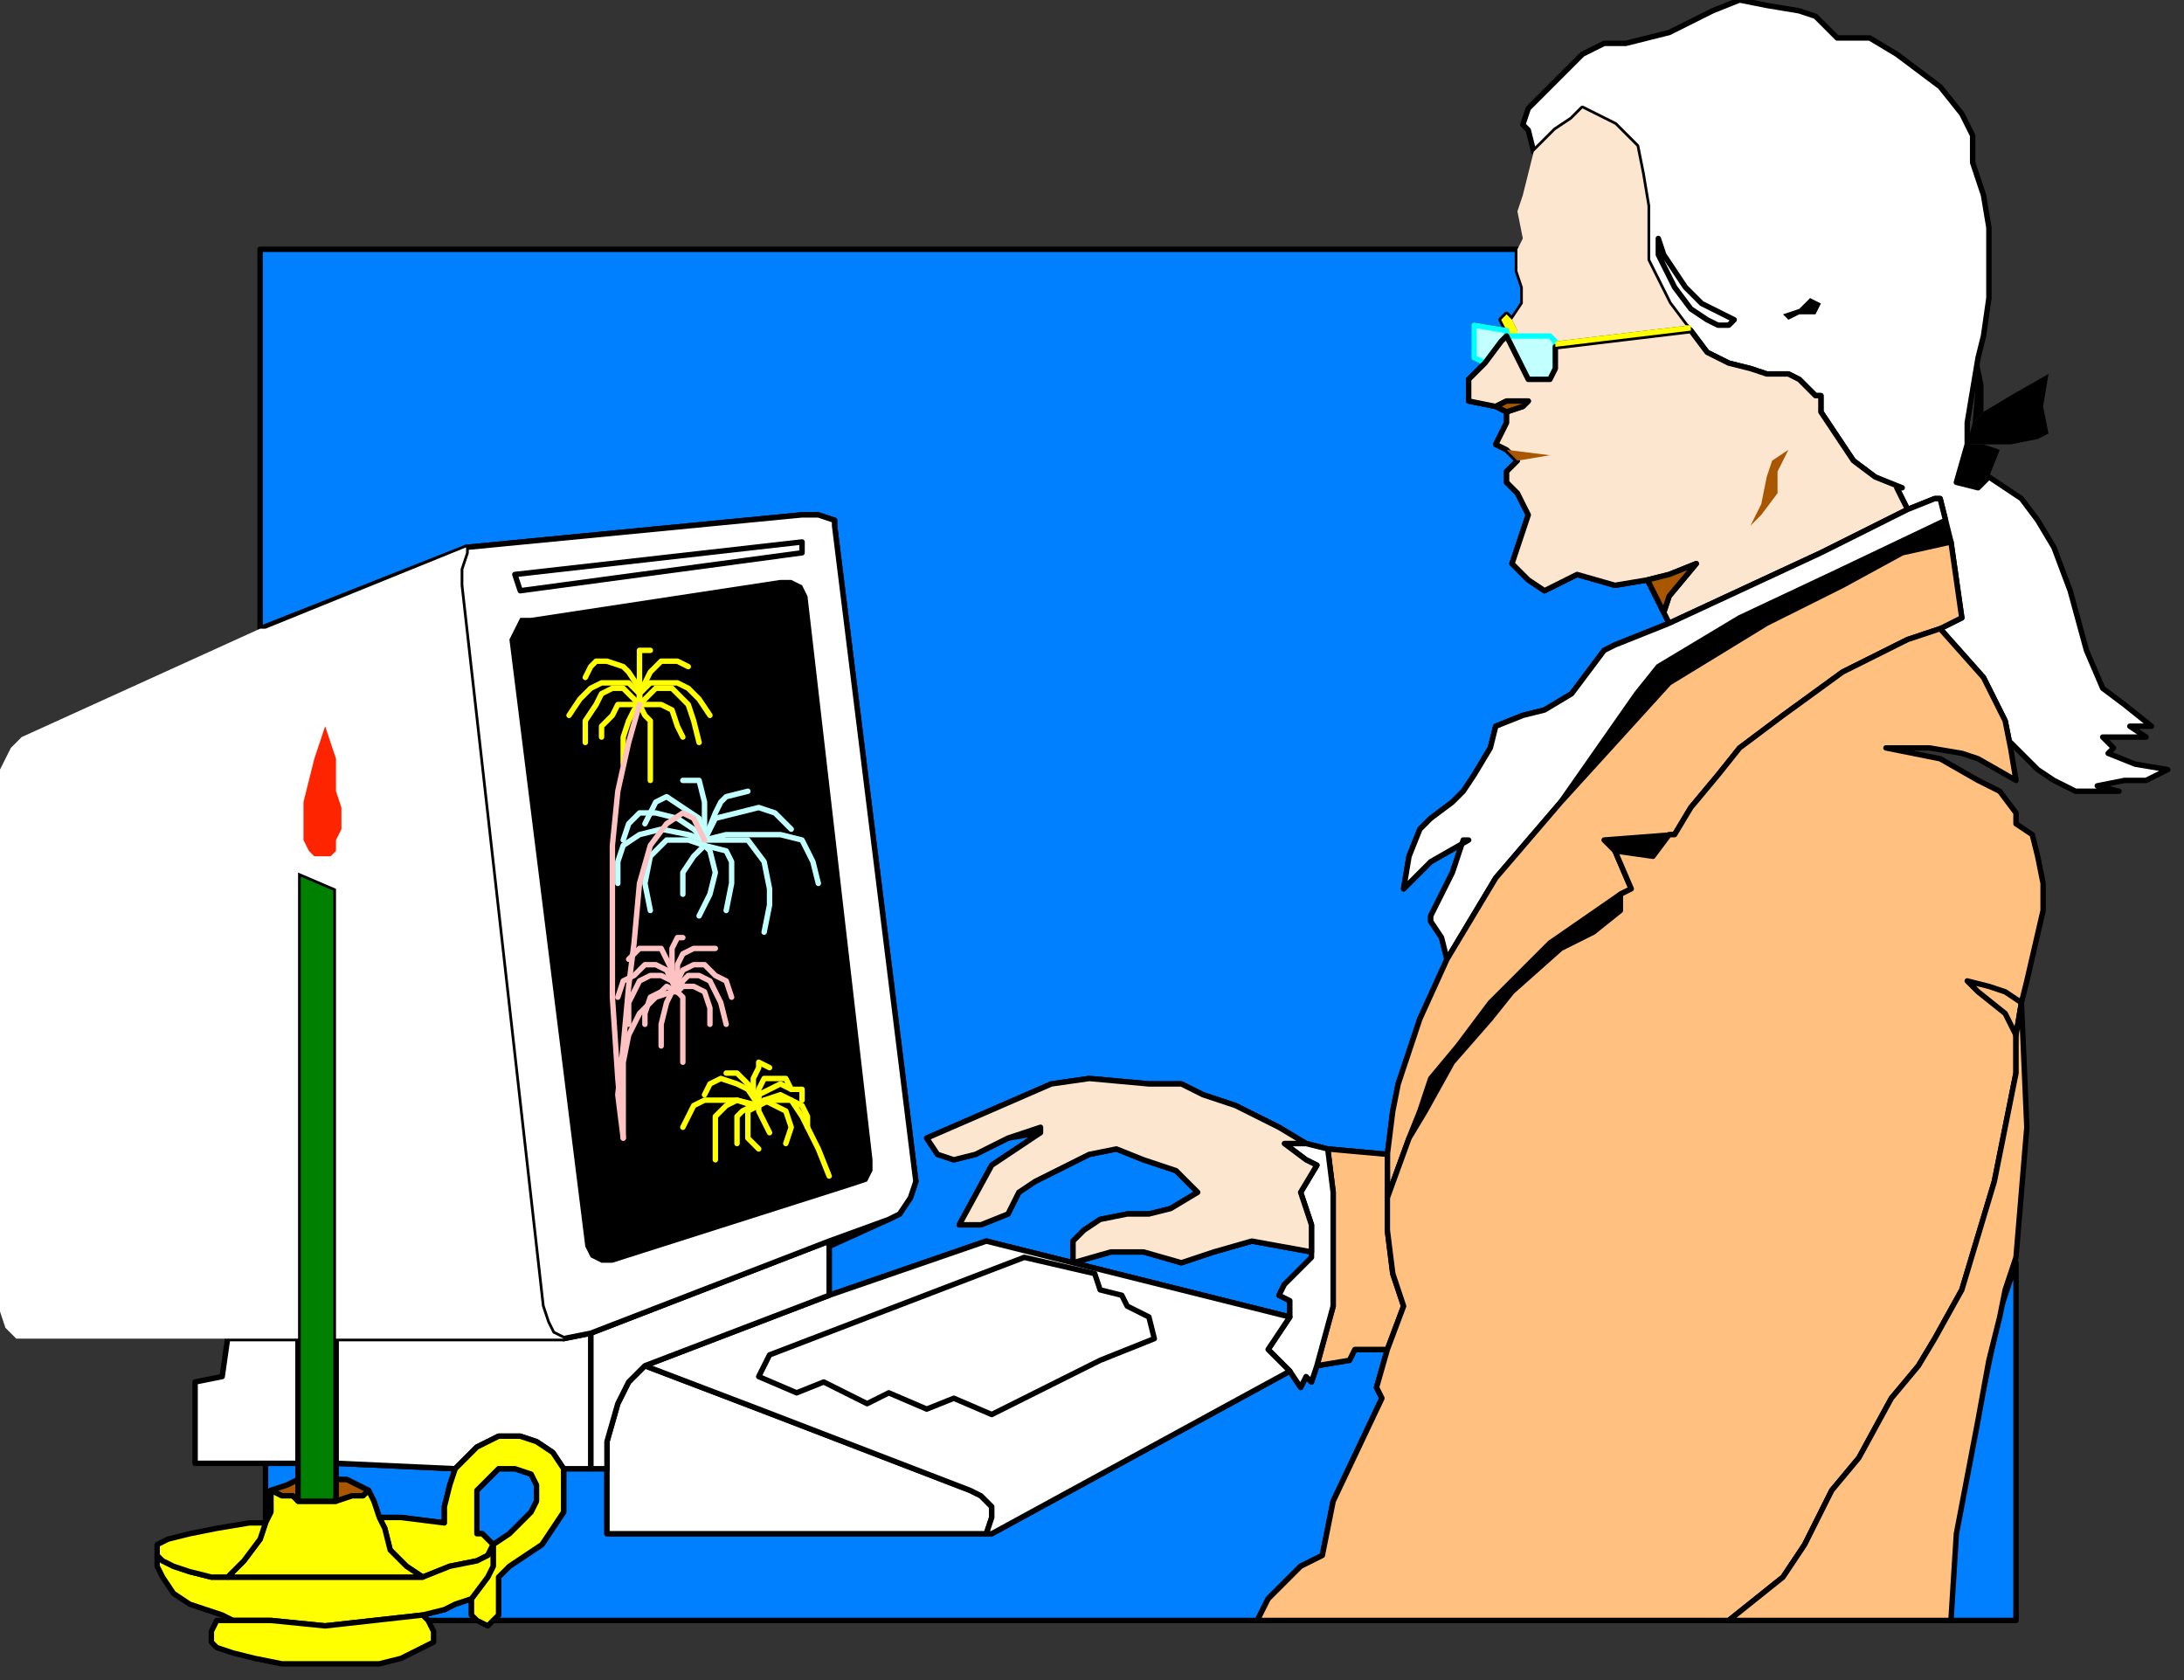
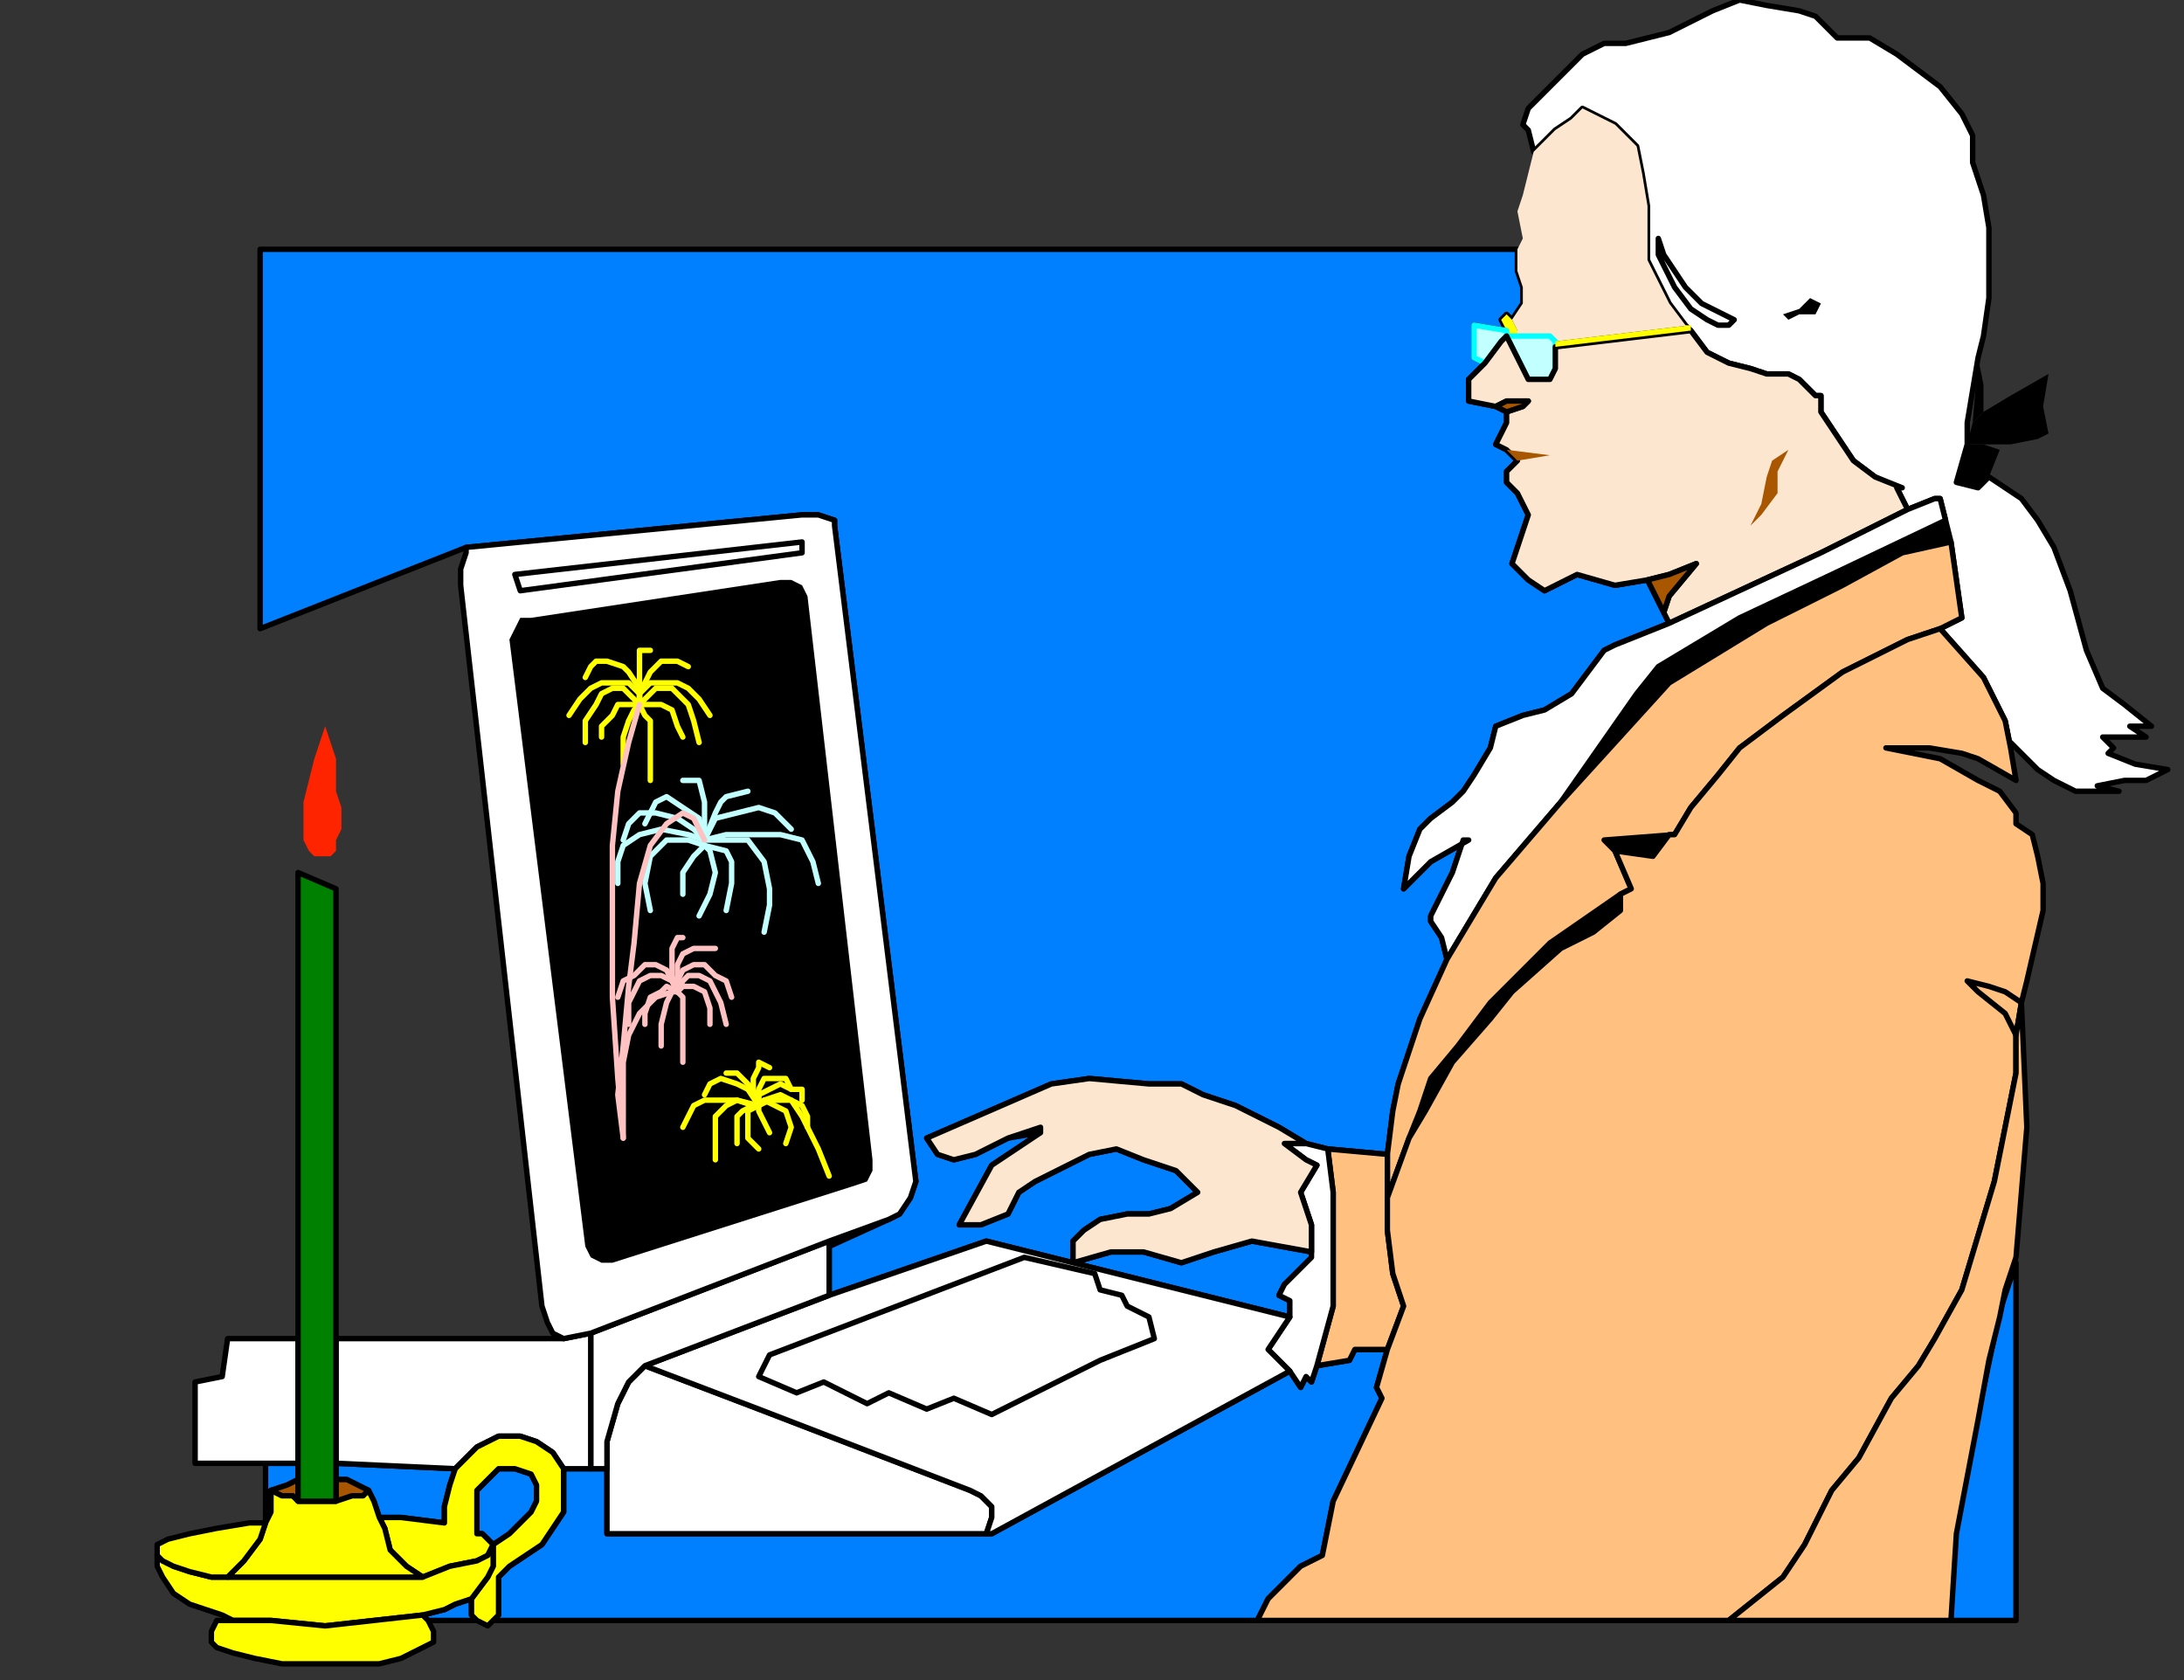
<svg xmlns="http://www.w3.org/2000/svg" xmlns:ns1="http://sodipodi.sourceforge.net/DTD/sodipodi-0.dtd" xmlns:ns2="http://www.inkscape.org/namespaces/inkscape" version="1.0" width="106.627mm" height="82.021mm" id="svg285" ns1:docname="JULY4034.WMF">
  <rect width="100%" height="100%" fill="#333333" stroke="none" />
  <ns1:namedview pagecolor="#ffffff" bordercolor="#666666" borderopacity="1" objecttolerance="10" gridtolerance="10" guidetolerance="10" ns2:pageopacity="0" ns2:pageshadow="2" ns2:window-width="640" ns2:window-height="480" id="namedview287" />
  <defs id="defs3">
    <pattern id="WMFhbasepattern" patternUnits="userSpaceOnUse" width="6" height="6" x="0" y="0" />
  </defs>
  <path style="fill:#0080ff;fill-rule:evenodd;fill-opacity:1;stroke:#000000;stroke-width:1px;stroke-linecap:round;stroke-linejoin:round;stroke-miterlimit:4;stroke-dasharray:none;stroke-opacity:1;" d="  M 55,270   L 55,273   L 53,274   L 50,275   L 50,279   L 49,281   L 49,270   L 55,270  z " id="path5" />
  <path style="fill:#0080ff;fill-rule:evenodd;fill-opacity:1;stroke:#000000;stroke-width:1px;stroke-linecap:round;stroke-linejoin:round;stroke-miterlimit:4;stroke-dasharray:none;stroke-opacity:1;" d="  M 62,270   L 84,271   L 83,274   L 82,278   L 82,281   L 74,280   L 70,280   L 69,277   L 68,275   L 66,274   L 64,273   L 62,273   L 62,270  z " id="path7" />
  <path style="fill:#0080ff;fill-rule:evenodd;fill-opacity:1;stroke:#000000;stroke-width:1px;stroke-linecap:round;stroke-linejoin:round;stroke-miterlimit:4;stroke-dasharray:none;stroke-opacity:1;" d="  M 87,295   L 87,296   L 87,298   L 88,299   L 88,299   L 79,299   L 78,298   L 82,297   L 84,296   L 87,295  z " id="path9" />
  <path style="fill:#0080ff;fill-rule:evenodd;fill-opacity:1;stroke:#000000;stroke-width:1px;stroke-linecap:round;stroke-linejoin:round;stroke-miterlimit:4;stroke-dasharray:none;stroke-opacity:1;" d="  M 243,252   L 242,255   L 241,254   L 240,256   L 238,253   L 183,283   L 182,283   L 112,283   L 112,276   L 112,271   L 109,271   L 104,271   L 104,275   L 104,279   L 102,282   L 100,285   L 97,287   L 94,289   L 92,291   L 92,293   L 92,295   L 92,297   L 92,298   L 91,299   L 232,299   L 234,295   L 236,293   L 240,289   L 244,287   L 246,277   L 255,258   L 254,256   L 256,249   L 250,249   L 249,251   L 243,252  z " id="path11" />
  <path style="fill:#0080ff;fill-rule:evenodd;fill-opacity:1;stroke:#000000;stroke-width:1px;stroke-linecap:round;stroke-linejoin:round;stroke-miterlimit:4;stroke-dasharray:none;stroke-opacity:1;" d="  M 91,285   L 90,284   L 89,283   L 88,283   L 88,279   L 88,275   L 90,273   L 92,271   L 95,271   L 98,272   L 99,274   L 99,277   L 98,279   L 94,283   L 91,285  z " id="path13" />
  <path style="fill:#0080ff;fill-rule:evenodd;fill-opacity:1;stroke:#000000;stroke-width:1px;stroke-linecap:round;stroke-linejoin:round;stroke-miterlimit:4;stroke-dasharray:none;stroke-opacity:1;" d="  M 192,209   L 183,215   L 177,226   L 181,226   L 186,224   L 188,220   L 191,218   L 195,216   L 201,213   L 206,212   L 211,214   L 217,216   L 221,220   L 216,223   L 212,224   L 208,224   L 203,225   L 200,227   L 198,229   L 198,233   L 182,229   L 153,239   L 153,230   L 164,225   L 166,224   L 168,221   L 169,218   L 154,97   L 154,96   L 151,95   L 148,95   L 86,101   L 48,116   L 48,46   L 280,46   L 280,49   L 280,50   L 281,53   L 281,56   L 279,59   L 278,58   L 277,59   L 278,61   L 272,60   L 272,64   L 272,66   L 274,67   L 271,70   L 271,74   L 276,75   L 278,76   L 278,78   L 276,82   L 278,83   L 280,85   L 278,87   L 278,89   L 280,91   L 282,95   L 279,104   L 282,107   L 285,109   L 291,106   L 298,108   L 304,107   L 307,113   L 308,115   L 298,119   L 296,120   L 290,128   L 285,131   L 281,132   L 276,134   L 275,138   L 272,143   L 270,146   L 268,148   L 264,151   L 262,153   L 260,158   L 259,164   L 264,159   L 271,155   L 270,155   L 268,161   L 264,169   L 264,170   L 266,173   L 267,177   L 262,188   L 258,200   L 257,205   L 256,213   L 245,212   L 241,211   L 236,208   L 228,204   L 222,202   L 218,200   L 212,200   L 201,199   L 194,200   L 171,210   L 173,213   L 176,214   L 180,213   L 186,210   L 192,209  z " id="path15" />
  <path style="fill:#0080ff;fill-rule:evenodd;fill-opacity:1;stroke:#000000;stroke-width:1px;stroke-linecap:round;stroke-linejoin:round;stroke-miterlimit:4;stroke-dasharray:none;stroke-opacity:1;" d="  M 238,243   L 238,240   L 236,239   L 237,237   L 242,233   L 242,231   L 231,229   L 224,231   L 218,233   L 211,231   L 205,231   L 198,233   L 238,243  z " id="path17" />
  <path style="fill:#0080ff;fill-rule:evenodd;fill-opacity:1;stroke:#000000;stroke-width:1px;stroke-linecap:round;stroke-linejoin:round;stroke-miterlimit:4;stroke-dasharray:none;stroke-opacity:1;" d="  M 372,299   L 372,233   L 369,242   L 365,261   L 360,284   L 360,299   L 372,299  z " id="path19" />
  <path style="fill:#ffffff;fill-rule:evenodd;fill-opacity:1;stroke:#000000;stroke-width:1px;stroke-linecap:round;stroke-linejoin:round;stroke-miterlimit:4;stroke-dasharray:none;stroke-opacity:1;" d="  M 371,137   L 376,142   L 379,144   L 383,146   L 388,146   L 391,146   L 387,145   L 392,144   L 396,144   L 400,142   L 394,141   L 389,139   L 390,138   L 388,136   L 392,136   L 396,136   L 396,136   L 393,134   L 397,134   L 392,130   L 388,127   L 385,120   L 382,109   L 379,101   L 376,96   L 373,92   L 370,90   L 367,88   L 365,90   L 361,89   L 363,82   L 363,78   L 365,66   L 366,62   L 367,55   L 367,48   L 367,42   L 366,36   L 365,33   L 364,30   L 364,28   L 364,25   L 362,21   L 358,16   L 350,10   L 345,7   L 342,7   L 339,7   L 335,3   L 332,2   L 326,1   L 321,0   L 316,2   L 308,6   L 300,8   L 296,8   L 292,10   L 285,17   L 282,20   L 281,23   L 282,24   L 283,28   L 287,24   L 290,22   L 292,20   L 294,21   L 298,23   L 302,27   L 303,32   L 304,38   L 304,48   L 306,52   L 308,56   L 311,60   L 312,61   L 315,65   L 319,67   L 323,68   L 326,69   L 330,69   L 332,70   L 335,73   L 336,73   L 336,76   L 340,82   L 342,85   L 346,88   L 350,90   L 352,94   L 357,92   L 358,92   L 359,96   L 360,100   L 362,114   L 358,116   L 358,116   L 366,125   L 370,133   L 371,138   L 371,137  z " id="path21" />
  <path style="fill:none;stroke:#000000;stroke-width:1px;stroke-linecap:round;stroke-linejoin:round;stroke-miterlimit:4;stroke-dasharray:none;stroke-opacity:1;" d="  M 306,44   L 306,47   L 309,53   L 312,57   L 315,59   L 317,60   L 319,60   L 320,59   L 318,58   L 314,56   L 311,53   L 307,47   L 306,44  " id="path23" />
  <path style="fill:#000000;fill-rule:evenodd;fill-opacity:1;stroke:none;" d="  M 329,58   L 332,57   L 334,55   L 336,56   L 335,58   L 332,58   L 330,59   L 329,58  z " id="path25" />
  <path style="fill:#fce6cf;fill-rule:evenodd;fill-opacity:1;stroke:none;" d="  M 304,38   L 303,32   L 302,27   L 298,23   L 294,21   L 292,20   L 290,22   L 287,24   L 283,28   L 281,36   L 280,39   L 281,44   L 280,46   L 280,49   L 280,50   L 281,53   L 281,56   L 279,59   L 280,61   L 280,62   L 285,62   L 286,62   L 287,63   L 312,60   L 311,60   L 308,56   L 306,52   L 304,48   L 304,38  z " id="path27" />
  <path style="fill:#ffff00;fill-rule:evenodd;fill-opacity:1;stroke:none;" d="  M 278,62   L 278,61   L 277,59   L 278,58   L 279,59   L 280,61   L 280,62   L 278,62   L 278,62   L 278,62  z " id="path29" />
  <path style="fill:#c2ffff;fill-rule:evenodd;fill-opacity:1;stroke:#00ffff;stroke-width:1px;stroke-linecap:round;stroke-linejoin:round;stroke-miterlimit:4;stroke-dasharray:none;stroke-opacity:1;" d="  M 278,61   L 278,62   L 277,63   L 274,67   L 272,66   L 272,64   L 272,60   L 278,61  z " id="path31" />
  <path style="fill:#c2ffff;fill-rule:evenodd;fill-opacity:1;stroke:#00ffff;stroke-width:1px;stroke-linecap:round;stroke-linejoin:round;stroke-miterlimit:4;stroke-dasharray:none;stroke-opacity:1;" d="  M 280,62   L 285,62   L 286,62   L 287,63   L 287,68   L 286,70   L 284,70   L 282,70   L 278,62   L 280,62  z " id="path33" />
  <path style="fill:#fce6cf;fill-rule:evenodd;fill-opacity:1;stroke:#000000;stroke-width:1px;stroke-linecap:round;stroke-linejoin:round;stroke-miterlimit:4;stroke-dasharray:none;stroke-opacity:1;" d="  M 335,73   L 332,70   L 330,69   L 330,69   L 326,69   L 323,68   L 319,67   L 315,65   L 312,61   L 312,61   L 287,64   L 287,68   L 286,70   L 284,70   L 282,70   L 278,62   L 278,62   L 277,63   L 274,67   L 271,70   L 271,74   L 276,75   L 278,74   L 282,74   L 281,75   L 278,76   L 278,78   L 276,82   L 278,83   L 280,85   L 278,87   L 278,89   L 280,91   L 282,95   L 279,104   L 282,107   L 285,109   L 291,106   L 298,108   L 304,107   L 308,106   L 313,104   L 308,110   L 307,113   L 308,115   L 336,102   L 352,94   L 350,90   L 351,90   L 346,88   L 342,85   L 340,82   L 336,76   L 336,73   L 335,73  z " id="path35" />
  <path style="fill:#a85700;fill-rule:evenodd;fill-opacity:1;stroke:#000000;stroke-width:1px;stroke-linecap:round;stroke-linejoin:round;stroke-miterlimit:4;stroke-dasharray:none;stroke-opacity:1;" d="  M 276,75   L 278,74   L 282,74   L 281,75   L 278,76   L 278,76   L 276,75  z " id="path37" />
  <path style="fill:#a85700;fill-rule:evenodd;fill-opacity:1;stroke:#000000;stroke-width:1px;stroke-linecap:round;stroke-linejoin:round;stroke-miterlimit:4;stroke-dasharray:none;stroke-opacity:1;" d="  M 304,107   L 308,106   L 313,104   L 308,110   L 307,113   L 304,107  z " id="path39" />
  <path style="fill:#ffffff;fill-rule:evenodd;fill-opacity:1;stroke:#000000;stroke-width:1px;stroke-linecap:round;stroke-linejoin:round;stroke-miterlimit:4;stroke-dasharray:none;stroke-opacity:1;" d="  M 266,173   L 264,170   L 264,169   L 268,161   L 270,155   L 271,155   L 264,159   L 259,164   L 260,158   L 262,153   L 264,151   L 268,148   L 270,146   L 272,143   L 275,138   L 276,134   L 281,132   L 285,131   L 290,128   L 296,120   L 298,119   L 308,115   L 336,102   L 352,94   L 357,92   L 358,92   L 359,96   L 338,106   L 321,114   L 306,123   L 302,128   L 288,148   L 276,162   L 267,177   L 266,173  z " id="path41" />
  <path style="fill:#ffc080;fill-rule:evenodd;fill-opacity:1;stroke:#000000;stroke-width:1px;stroke-linecap:round;stroke-linejoin:round;stroke-miterlimit:4;stroke-dasharray:none;stroke-opacity:1;" d="  M 256,221   L 260,210   L 262,205   L 264,199   L 269,193   L 275,185   L 286,174   L 299,165   L 301,164   L 298,157   L 296,155   L 309,154   L 312,149   L 317,143   L 321,138   L 329,132   L 340,124   L 352,118   L 358,116   L 362,114   L 360,100   L 351,102   L 340,108   L 326,115   L 308,126   L 288,148   L 276,162   L 267,177   L 262,188   L 258,200   L 257,205   L 256,213   L 256,221   L 256,221  z " id="path43" />
  <path style="fill:#ffc080;fill-rule:evenodd;fill-opacity:1;stroke:#000000;stroke-width:1px;stroke-linecap:round;stroke-linejoin:round;stroke-miterlimit:4;stroke-dasharray:none;stroke-opacity:1;" d="  M 256,213   L 245,212   L 245,212   L 246,220   L 246,231   L 246,241   L 243,252   L 249,251   L 250,249   L 256,249   L 259,241   L 257,235   L 256,227   L 256,221   L 256,213  z " id="path45" />
  <path style="fill:#ffffff;fill-rule:evenodd;fill-opacity:1;stroke:#000000;stroke-width:1px;stroke-linecap:round;stroke-linejoin:round;stroke-miterlimit:4;stroke-dasharray:none;stroke-opacity:1;" d="  M 245,212   L 241,211   L 237,211   L 241,214   L 243,215   L 240,220   L 241,223   L 242,226   L 242,231   L 242,232   L 240,234   L 240,234   L 239,235   L 238,236   L 237,237   L 236,239   L 238,240   L 238,243   L 236,246   L 234,249   L 237,252   L 238,253   L 240,256   L 241,254   L 242,255   L 243,252   L 246,241   L 246,231   L 246,220   L 245,212   L 245,212  z " id="path47" />
  <path style="fill:#ffc080;fill-rule:evenodd;fill-opacity:1;stroke:#000000;stroke-width:1px;stroke-linecap:round;stroke-linejoin:round;stroke-miterlimit:4;stroke-dasharray:none;stroke-opacity:1;" d="  M 372,198   L 368,218   L 365,228   L 362,238   L 357,247   L 354,252   L 349,258   L 343,269   L 338,275   L 333,285   L 329,291   L 324,295   L 319,299   L 232,299   L 234,295   L 236,293   L 240,289   L 244,287   L 246,277   L 255,258   L 254,256   L 256,249   L 259,241   L 257,235   L 256,227   L 256,221   L 256,221   L 260,210   L 263,205   L 268,196   L 275,188   L 279,183   L 288,175   L 294,172   L 299,168   L 299,165   L 301,164   L 298,157   L 305,158   L 308,154   L 309,154   L 312,149   L 317,143   L 321,138   L 329,132   L 340,124   L 352,118   L 358,116   L 358,116   L 366,125   L 370,133   L 371,138   L 372,144   L 365,140   L 362,139   L 356,138   L 352,138   L 348,138   L 358,140   L 365,144   L 369,146   L 372,150   L 372,152   L 375,154   L 376,158   L 377,163   L 377,168   L 374,181   L 373,185   L 372,191   L 372,198  z " id="path49" />
  <path style="fill:#ffc080;fill-rule:evenodd;fill-opacity:1;stroke:#000000;stroke-width:1px;stroke-linecap:round;stroke-linejoin:round;stroke-miterlimit:4;stroke-dasharray:none;stroke-opacity:1;" d="  M 372,191   L 372,198   L 368,218   L 365,228   L 362,238   L 357,247   L 354,252   L 349,258   L 343,269   L 338,275   L 333,285   L 329,291   L 324,295   L 319,299   L 360,299   L 361,283   L 365,262   L 367,251   L 369,243   L 370,238   L 372,232   L 374,208   L 373,185   L 372,191  z " id="path51" />
  <path style="fill:#fce6cf;fill-rule:evenodd;fill-opacity:1;stroke:#000000;stroke-width:1px;stroke-linecap:round;stroke-linejoin:round;stroke-miterlimit:4;stroke-dasharray:none;stroke-opacity:1;" d="  M 192,208   L 186,210   L 180,213   L 176,214   L 173,213   L 171,210   L 194,200   L 201,199   L 212,200   L 218,200   L 222,202   L 228,204   L 236,208   L 241,211   L 237,211   L 241,214   L 243,215   L 240,220   L 241,223   L 242,226   L 242,231   L 242,231   L 231,229   L 224,231   L 218,233   L 211,231   L 205,231   L 198,233   L 198,229   L 200,227   L 203,225   L 208,224   L 212,224   L 216,223   L 221,220   L 217,216   L 211,214   L 206,212   L 201,213   L 195,216   L 191,218   L 188,220   L 186,224   L 181,226   L 177,226   L 183,215   L 192,209   L 192,208  z " id="path53" />
  <path style="fill:#ffffff;fill-rule:evenodd;fill-opacity:1;stroke:#000000;stroke-width:1px;stroke-linecap:round;stroke-linejoin:round;stroke-miterlimit:4;stroke-dasharray:none;stroke-opacity:1;" d="  M 112,271   L 112,276   L 112,283   L 182,283   L 183,280   L 183,278   L 181,276   L 179,275   L 140,260   L 119,252   L 116,255   L 114,259   L 112,266   L 112,271  z " id="path55" />
  <path style="fill:#ffffff;fill-rule:evenodd;fill-opacity:1;stroke:#000000;stroke-width:1px;stroke-linecap:round;stroke-linejoin:round;stroke-miterlimit:4;stroke-dasharray:none;stroke-opacity:1;" d="  M 183,283   L 238,253   L 237,252   L 234,249   L 236,246   L 238,243   L 182,229   L 153,239   L 119,252   L 140,260   L 179,275   L 181,276   L 183,278   L 183,280   L 182,283   L 183,283  z " id="path57" />
  <path style="fill:#ffffff;fill-rule:evenodd;fill-opacity:1;stroke:#000000;stroke-width:1px;stroke-linecap:round;stroke-linejoin:round;stroke-miterlimit:4;stroke-dasharray:none;stroke-opacity:1;" d="  M 189,232   L 142,250   L 140,254   L 147,257   L 152,255   L 160,259   L 164,257   L 171,260   L 176,258   L 183,261   L 203,251   L 213,247   L 212,243   L 208,241   L 207,239   L 203,238   L 202,235   L 189,232  z " id="path59" />
  <path style="fill:#ffffff;fill-rule:evenodd;fill-opacity:1;stroke:#000000;stroke-width:1px;stroke-linecap:round;stroke-linejoin:round;stroke-miterlimit:4;stroke-dasharray:none;stroke-opacity:1;" d="  M 119,252   L 153,239   L 153,229   L 109,246   L 109,271   L 112,271   L 112,266   L 114,259   L 116,255   L 119,252  z " id="path61" />
  <path style="fill:#ffffff;fill-rule:evenodd;fill-opacity:1;stroke:#000000;stroke-width:1px;stroke-linecap:round;stroke-linejoin:round;stroke-miterlimit:4;stroke-dasharray:none;stroke-opacity:1;" d="  M 109,246   L 109,271   L 104,271   L 102,268   L 99,266   L 96,265   L 92,265   L 88,267   L 84,271   L 62,270   L 62,247   L 63,247   L 104,247   L 109,246  z " id="path63" />
  <path style="fill:#ffffff;fill-rule:evenodd;fill-opacity:1;stroke:#000000;stroke-width:1px;stroke-linecap:round;stroke-linejoin:round;stroke-miterlimit:4;stroke-dasharray:none;stroke-opacity:1;" d="  M 46,270   L 36,270   L 36,255   L 41,254   L 42,247   L 55,247   L 55,270   L 46,270  z " id="path65" />
  <path style="fill:#a85700;fill-rule:evenodd;fill-opacity:1;stroke:#000000;stroke-width:1px;stroke-linecap:round;stroke-linejoin:round;stroke-miterlimit:4;stroke-dasharray:none;stroke-opacity:1;" d="  M 50,275   L 52,276   L 54,276   L 55,277   L 55,277   L 55,273   L 53,274   L 50,275  z " id="path67" />
  <path style="fill:#a85700;fill-rule:evenodd;fill-opacity:1;stroke:#000000;stroke-width:1px;stroke-linecap:round;stroke-linejoin:round;stroke-miterlimit:4;stroke-dasharray:none;stroke-opacity:1;" d="  M 68,275   L 66,274   L 64,273   L 62,273   L 62,277   L 65,276   L 67,276   L 68,275  z " id="path69" />
  <path style="fill:#ffff00;fill-rule:evenodd;fill-opacity:1;stroke:#000000;stroke-width:1px;stroke-linecap:round;stroke-linejoin:round;stroke-miterlimit:4;stroke-dasharray:none;stroke-opacity:1;" d="  M 91,299   L 92,298   L 92,297   L 92,295   L 92,293   L 92,291   L 94,289   L 97,287   L 100,285   L 102,282   L 104,279   L 104,275   L 104,271   L 102,268   L 99,266   L 96,265   L 92,265   L 88,267   L 84,271   L 83,274   L 82,278   L 82,281   L 74,280   L 70,280   L 71,282   L 72,286   L 75,289   L 78,291   L 83,289   L 88,288   L 90,287   L 91,285   L 90,284   L 89,283   L 88,283   L 88,279   L 88,275   L 90,273   L 92,271   L 95,271   L 98,272   L 99,274   L 99,277   L 98,279   L 94,283   L 91,285   L 91,289   L 90,291   L 87,295   L 87,296   L 87,298   L 88,299   L 88,299   L 90,300   L 91,299  z " id="path71" />
  <path style="fill:#ffff00;fill-rule:evenodd;fill-opacity:1;stroke:#000000;stroke-width:1px;stroke-linecap:round;stroke-linejoin:round;stroke-miterlimit:4;stroke-dasharray:none;stroke-opacity:1;" d="  M 91,285   L 90,287   L 88,288   L 83,289   L 78,291   L 65,291   L 44,291   L 42,291   L 39,291   L 35,290   L 32,289   L 30,288   L 29,287   L 29,289   L 30,291   L 32,294   L 35,296   L 38,297   L 41,298   L 43,299   L 50,299   L 60,300   L 69,299   L 78,298   L 82,297   L 84,296   L 87,295   L 90,291   L 91,289   L 91,285  z " id="path73" />
  <path style="fill:#ffff00;fill-rule:evenodd;fill-opacity:1;stroke:#000000;stroke-width:1px;stroke-linecap:round;stroke-linejoin:round;stroke-miterlimit:4;stroke-dasharray:none;stroke-opacity:1;" d="  M 70,307   L 61,307   L 52,307   L 47,306   L 43,305   L 40,304   L 39,303   L 39,301   L 40,299   L 43,299   L 50,299   L 60,300   L 69,299   L 78,298   L 79,299   L 80,301   L 80,303   L 78,304   L 74,306   L 70,307  z " id="path75" />
  <path style="fill:#ffff00;fill-rule:evenodd;fill-opacity:1;stroke:#000000;stroke-width:1px;stroke-linecap:round;stroke-linejoin:round;stroke-miterlimit:4;stroke-dasharray:none;stroke-opacity:1;" d="  M 69,277   L 68,275   L 67,276   L 65,276   L 62,277   L 55,277   L 54,276   L 52,276   L 50,275   L 50,279   L 49,281   L 48,284   L 45,288   L 44,289   L 42,291   L 44,291   L 65,291   L 78,291   L 75,289   L 72,286   L 71,282   L 70,280   L 69,277  z " id="path77" />
  <path style="fill:#ffff00;fill-rule:evenodd;fill-opacity:1;stroke:#000000;stroke-width:1px;stroke-linecap:round;stroke-linejoin:round;stroke-miterlimit:4;stroke-dasharray:none;stroke-opacity:1;" d="  M 32,289   L 35,290   L 39,291   L 42,291   L 44,289   L 45,288   L 48,284   L 49,281   L 46,281   L 40,282   L 35,283   L 31,284   L 29,285   L 29,287   L 30,288   L 32,289  z " id="path79" />
  <path style="fill:#ffffff;fill-rule:evenodd;fill-opacity:1;stroke:#000000;stroke-width:1px;stroke-linecap:round;stroke-linejoin:round;stroke-miterlimit:4;stroke-dasharray:none;stroke-opacity:1;" d="  M 153,229   L 164,225   L 166,224   L 168,221   L 169,218   L 154,97   L 154,96   L 151,95   L 148,95   L 86,101   L 86,101   L 86,102   L 85,105   L 85,108   L 100,241   L 101,244   L 102,246   L 104,247   L 109,246   L 153,229  z " id="path81" />
  <path style="fill:#008000;fill-rule:evenodd;fill-opacity:1;stroke:#000000;stroke-width:1px;stroke-linecap:round;stroke-linejoin:round;stroke-miterlimit:4;stroke-dasharray:none;stroke-opacity:1;" d="  M 62,277   L 62,164   L 55,161   L 55,277   L 62,277  z " id="path83" />
  <path style="fill:none;stroke:#000000;stroke-width:1px;stroke-linecap:round;stroke-linejoin:round;stroke-miterlimit:4;stroke-dasharray:none;stroke-opacity:1;" d="  M 148,100   L 148,102   L 96,109   L 95,106   L 148,100  " id="path85" />
  <path style="fill:#000000;fill-rule:evenodd;fill-opacity:1;stroke:none;" d="  M 144,107   L 146,107   L 148,108   L 149,110   L 161,214   L 161,216   L 160,218   L 157,219   L 113,233   L 111,233   L 109,232   L 108,230   L 94,118   L 95,116   L 96,114   L 98,114   L 144,107  z " id="path87" />
-   <path style="fill:#ffffff;fill-rule:evenodd;fill-opacity:1;stroke:none;" d="  M 55,247   L 55,161   L 62,164   L 62,247   L 63,247   L 104,247   L 102,246   L 101,244   L 100,241   L 85,108   L 85,105   L 86,102   L 86,101   L 86,101   L 49,116   L 48,116   L 4,136   L 2,138   L 0,142   L 0,242   L 1,245   L 3,247   L 7,247   L 55,247  z " id="path89" />
  <path style="fill:#ffff00;fill-rule:evenodd;fill-opacity:1;stroke:none;" d="  M 312,60   L 287,63   L 287,64   L 312,61   L 312,60  z " id="path91" />
  <path style="fill:#a85700;fill-rule:evenodd;fill-opacity:1;stroke:none;" d="  M 278,83   L 286,84   L 280,85   L 278,83  z " id="path93" />
  <path style="fill:none;stroke:none;" d="  M 362,60   L 363,64   L 363,68   L 362,72   L 360,75   L 363,72   L 364,70   L 364,66   L 364,63   L 362,60  " id="path95" />
  <path style="fill:#000000;fill-rule:evenodd;fill-opacity:1;stroke:none;" d="  M 364,78   L 366,76   L 366,71   L 365,66   L 364,78  z " id="path97" />
  <path style="fill:#a85700;fill-rule:evenodd;fill-opacity:1;stroke:none;" d="  M 330,83   L 328,87   L 328,91   L 325,95   L 323,97   L 325,93   L 326,88   L 327,85   L 330,83  z " id="path99" />
  <path style="fill:#ff2400;fill-rule:evenodd;fill-opacity:1;stroke:none;" d="  M 60,134   L 58,140   L 57,144   L 56,148   L 56,150   L 56,154   L 56,155   L 57,157   L 58,158   L 60,158   L 61,158   L 62,157   L 62,155   L 63,153   L 63,149   L 62,146   L 62,140   L 60,134  z " id="path101" />
  <path style="fill:none;stroke:none;" d="  M 310,198   L 311,181   L 312,171   L 314,164   L 318,158   L 316,160   L 312,164   L 310,169   L 310,185   L 310,198  " id="path103" />
  <path style="fill:#000000;fill-rule:evenodd;fill-opacity:1;stroke:none;" d="  M 371,73   L 366,76   L 364,78   L 363,82   L 366,82   L 371,82   L 376,81   L 378,80   L 377,75   L 378,69   L 371,73  z " id="path105" />
  <path style="fill:#000000;fill-rule:evenodd;fill-opacity:1;stroke:none;" d="  M 360,100   L 351,102   L 340,108   L 326,115   L 308,126   L 288,148   L 302,128   L 306,123   L 321,114   L 338,106   L 359,96   L 360,100  z " id="path107" />
  <path style="fill:#000000;fill-rule:evenodd;fill-opacity:1;stroke:none;" d="  M 260,210   L 262,205   L 264,199   L 269,193   L 275,185   L 286,174   L 299,165   L 299,168   L 294,172   L 288,175   L 279,183   L 275,188   L 268,196   L 263,205   L 260,210  z " id="path109" />
  <path style="fill:#000000;fill-rule:evenodd;fill-opacity:1;stroke:none;" d="  M 309,154   L 296,155   L 298,157   L 305,158   L 308,154   L 309,154  z " id="path111" />
  <path style="fill:#000000;fill-rule:evenodd;fill-opacity:1;stroke:none;" d="  M 366,82   L 363,82   L 361,89   L 365,90   L 367,88   L 369,83   L 366,82  z " id="path113" />
  <path style="fill:none;stroke:none;" d="  M 282,24   L 287,21   L 291,20   L 292,20  " id="path115" />
  <path style="fill:none;stroke:none;" d="  M 351,90   L 354,92  " id="path117" />
  <path style="fill:none;stroke:none;" d="  M 340,80   L 342,82   L 344,84   L 347,86   L 348,86   L 350,86   L 352,87   L 355,87  " id="path119" />
  <path style="fill:none;stroke:none;" d="  M 312,61   L 316,63   L 321,65   L 326,65   L 333,65   L 339,64   L 340,63  " id="path121" />
  <path style="fill:none;stroke:none;" d="  M 330,69   L 335,69   L 337,68  " id="path123" />
  <path style="fill:none;stroke:none;" d="  M 302,27   L 304,28   L 306,32   L 306,36   L 304,38  " id="path125" />
  <path style="fill:none;stroke:none;" d="  M 327,85   L 325,85   L 323,84  " id="path127" />
  <path style="fill:none;stroke:none;" d="  M 346,81   L 344,79   L 342,77   L 340,76  " id="path129" />
-   <path style="fill:none;stroke:none;" d="  M 346,81   L 348,86   L 350,90  " id="path131" />
  <path style="fill:none;stroke:none;" d="  M 336,76   L 340,80   L 346,81   L 350,81  " id="path133" />
  <path style="fill:none;stroke:none;" d="  M 335,73   L 331,81   L 330,83  " id="path135" />
  <path style="fill:none;stroke:none;" d="  M 335,73   L 336,73  " id="path137" />
  <path style="fill:none;stroke:none;" d="  M 335,69   L 336,70   L 339,72   L 342,74  " id="path139" />
  <path style="fill:none;stroke:none;" d="  M 336,70   L 336,73  " id="path141" />
  <path style="fill:none;stroke:none;" d="  M 282,89   L 280,91  " id="path143" />
  <path style="fill:none;stroke:none;" d="  M 285,82   L 286,84   L 286,85   L 287,86  " id="path145" />
  <path style="fill:none;stroke:none;" d="  M 285,62   L 285,64   L 285,68   L 284,70  " id="path147" />
  <path style="fill:none;stroke:none;" d="  M 287,60   L 284,59  " id="path149" />
  <path style="fill:none;stroke:none;" d="  M 286,62   L 288,60   L 287,60  " id="path151" />
  <path style="fill:none;stroke:none;" d="  M 280,50   L 281,53   L 281,56   L 279,59  " id="path153" />
  <path style="fill:none;stroke:none;" d="  M 284,51   L 288,53  " id="path155" />
  <path style="fill:none;stroke:none;" d="  M 287,60   L 286,60   L 286,62  " id="path157" />
  <path style="fill:none;stroke:none;" d="  M 285,52   L 285,55   L 286,57   L 287,59   L 287,60  " id="path159" />
  <path style="fill:none;stroke:none;" d="  M 286,52   L 290,53   L 291,54   L 294,54   L 292,52  " id="path161" />
  <path style="fill:none;stroke:none;" d="  M 281,50   L 284,52  " id="path163" />
  <path style="fill:none;stroke:none;" d="  M 280,47   L 282,48  " id="path165" />
  <path style="fill:none;stroke:none;" d="  M 283,48   L 286,50  " id="path167" />
  <path style="fill:none;stroke:none;" d="  M 285,49   L 288,50   L 290,50   L 292,52  " id="path169" />
  <path style="fill:none;stroke:none;" d="  M 288,60   L 293,59  " id="path171" />
  <path style="fill:none;stroke:none;" d="  M 280,50   L 283,52  " id="path173" />
  <path style="fill:none;stroke:none;" d="  M 52,276   L 52,279   L 51,283   L 49,286   L 47,289   L 44,291  " id="path175" />
  <path style="fill:none;stroke:none;" d="  M 54,276   L 53,280   L 52,284   L 50,287   L 49,289   L 47,291  " id="path177" />
  <path style="fill:none;stroke:none;" d="  M 192,208   L 198,205   L 203,204  " id="path179" />
  <path style="fill:none;stroke:none;" d="  M 262,299   L 267,295   L 270,291   L 275,286   L 279,280   L 286,273   L 290,269   L 292,270   L 294,273   L 294,270   L 292,267   L 294,264   L 294,261   L 298,247   L 300,240   L 303,236   L 306,233   L 307,233   L 312,234   L 312,232   L 309,226   L 311,224   L 310,206   L 310,198   L 311,181   L 312,171   L 314,164   L 318,158   L 316,160   L 312,164   L 310,169   L 310,185   L 310,198  " id="path181" />
  <path style="fill:none;stroke:none;" d="  M 393,134   L 389,131   L 386,127   L 384,124  " id="path183" />
  <path style="fill:none;stroke:#ffff00;stroke-width:1px;stroke-linecap:round;stroke-linejoin:round;stroke-miterlimit:4;stroke-dasharray:none;stroke-opacity:1;" d="  M 105,132   L 107,129   L 109,127   L 111,126   L 114,126   L 116,126   L 118,128   L 118,130  " id="path185" />
  <path style="fill:none;stroke:#ffff00;stroke-width:1px;stroke-linecap:round;stroke-linejoin:round;stroke-miterlimit:4;stroke-dasharray:none;stroke-opacity:1;" d="  M 131,132   L 129,129   L 127,127   L 125,126   L 122,126   L 120,126   L 118,128   L 118,130  " id="path187" />
  <path style="fill:none;stroke:#ffff00;stroke-width:1px;stroke-linecap:round;stroke-linejoin:round;stroke-miterlimit:4;stroke-dasharray:none;stroke-opacity:1;" d="  M 129,137   L 128,133   L 127,130   L 125,128   L 124,127   L 121,127   L 119,129   L 118,130  " id="path189" />
  <path style="fill:none;stroke:#ffff00;stroke-width:1px;stroke-linecap:round;stroke-linejoin:round;stroke-miterlimit:4;stroke-dasharray:none;stroke-opacity:1;" d="  M 108,137   L 108,133   L 110,130   L 111,128   L 113,127   L 115,127   L 117,129   L 118,130  " id="path191" />
  <path style="fill:none;stroke:#ffff00;stroke-width:1px;stroke-linecap:round;stroke-linejoin:round;stroke-miterlimit:4;stroke-dasharray:none;stroke-opacity:1;" d="  M 118,130   L 118,128   L 119,126   L 120,124   L 122,122   L 125,122   L 127,123  " id="path193" />
  <path style="fill:none;stroke:#ffff00;stroke-width:1px;stroke-linecap:round;stroke-linejoin:round;stroke-miterlimit:4;stroke-dasharray:none;stroke-opacity:1;" d="  M 118,130   L 118,127   L 116,124   L 115,123   L 112,122   L 110,122   L 109,123   L 108,125  " id="path195" />
  <path style="fill:none;stroke:#ffff00;stroke-width:1px;stroke-linecap:round;stroke-linejoin:round;stroke-miterlimit:4;stroke-dasharray:none;stroke-opacity:1;" d="  M 118,130   L 118,128   L 118,122   L 118,120   L 119,120   L 120,120  " id="path197" />
  <path style="fill:none;stroke:#ffff00;stroke-width:1px;stroke-linecap:round;stroke-linejoin:round;stroke-miterlimit:4;stroke-dasharray:none;stroke-opacity:1;" d="  M 118,130   L 116,130   L 114,130   L 113,132   L 111,134   L 111,136  " id="path199" />
  <path style="fill:none;stroke:#ffff00;stroke-width:1px;stroke-linecap:round;stroke-linejoin:round;stroke-miterlimit:4;stroke-dasharray:none;stroke-opacity:1;" d="  M 118,130   L 117,131   L 116,133   L 115,136   L 115,139   L 115,141  " id="path201" />
  <path style="fill:none;stroke:#ffff00;stroke-width:1px;stroke-linecap:round;stroke-linejoin:round;stroke-miterlimit:4;stroke-dasharray:none;stroke-opacity:1;" d="  M 118,130   L 119,132   L 120,133   L 120,136   L 120,144  " id="path203" />
  <path style="fill:none;stroke:#ffff00;stroke-width:1px;stroke-linecap:round;stroke-linejoin:round;stroke-miterlimit:4;stroke-dasharray:none;stroke-opacity:1;" d="  M 118,130   L 120,130   L 122,130   L 124,131   L 125,134   L 126,136  " id="path205" />
  <path style="fill:none;stroke:#ffc2c2;stroke-width:1px;stroke-linecap:round;stroke-linejoin:round;stroke-miterlimit:4;stroke-dasharray:none;stroke-opacity:1;" d="  M 114,184   L 115,181   L 117,180   L 119,178   L 121,178   L 123,179   L 124,181   L 125,183  " id="path207" />
  <path style="fill:none;stroke:#ffc2c2;stroke-width:1px;stroke-linecap:round;stroke-linejoin:round;stroke-miterlimit:4;stroke-dasharray:none;stroke-opacity:1;" d="  M 135,184   L 134,181   L 132,180   L 130,178   L 128,178   L 126,179   L 125,181   L 125,183  " id="path209" />
  <path style="fill:none;stroke:#ffc2c2;stroke-width:1px;stroke-linecap:round;stroke-linejoin:round;stroke-miterlimit:4;stroke-dasharray:none;stroke-opacity:1;" d="  M 134,189   L 133,185   L 132,183   L 131,181   L 129,180   L 127,180   L 126,181   L 125,183  " id="path211" />
  <path style="fill:none;stroke:#ffc2c2;stroke-width:1px;stroke-linecap:round;stroke-linejoin:round;stroke-miterlimit:4;stroke-dasharray:none;stroke-opacity:1;" d="  M 116,189   L 116,185   L 117,183   L 118,181   L 120,180   L 122,180   L 124,181   L 125,183  " id="path213" />
  <path style="fill:none;stroke:#ffc2c2;stroke-width:1px;stroke-linecap:round;stroke-linejoin:round;stroke-miterlimit:4;stroke-dasharray:none;stroke-opacity:1;" d="  M 125,183   L 125,181   L 125,178   L 126,176   L 128,175   L 130,175   L 132,175  " id="path215" />
-   <path style="fill:none;stroke:#ffc2c2;stroke-width:1px;stroke-linecap:round;stroke-linejoin:round;stroke-miterlimit:4;stroke-dasharray:none;stroke-opacity:1;" d="  M 125,183   L 124,179   L 123,177   L 122,175   L 120,175   L 118,175   L 117,176   L 116,177  " id="path217" />
  <path style="fill:none;stroke:#ffc2c2;stroke-width:1px;stroke-linecap:round;stroke-linejoin:round;stroke-miterlimit:4;stroke-dasharray:none;stroke-opacity:1;" d="  M 125,183   L 124,180   L 124,175   L 125,173   L 125,173   L 126,173  " id="path219" />
  <path style="fill:none;stroke:#ffc2c2;stroke-width:1px;stroke-linecap:round;stroke-linejoin:round;stroke-miterlimit:4;stroke-dasharray:none;stroke-opacity:1;" d="  M 125,183   L 123,182   L 122,183   L 120,184   L 119,187   L 119,189  " id="path221" />
  <path style="fill:none;stroke:#ffc2c2;stroke-width:1px;stroke-linecap:round;stroke-linejoin:round;stroke-miterlimit:4;stroke-dasharray:none;stroke-opacity:1;" d="  M 125,183   L 124,183   L 123,185   L 122,189   L 122,191   L 122,193  " id="path223" />
  <path style="fill:none;stroke:#ffc2c2;stroke-width:1px;stroke-linecap:round;stroke-linejoin:round;stroke-miterlimit:4;stroke-dasharray:none;stroke-opacity:1;" d="  M 125,183   L 126,184   L 126,185   L 126,187   L 126,196  " id="path225" />
  <path style="fill:none;stroke:#ffc2c2;stroke-width:1px;stroke-linecap:round;stroke-linejoin:round;stroke-miterlimit:4;stroke-dasharray:none;stroke-opacity:1;" d="  M 125,183   L 126,182   L 128,182   L 130,183   L 131,186   L 131,189  " id="path227" />
  <path style="fill:none;stroke:#c2ffff;stroke-width:1px;stroke-linecap:round;stroke-linejoin:round;stroke-miterlimit:4;stroke-dasharray:none;stroke-opacity:1;" d="  M 130,155   L 128,153   L 125,151   L 121,150   L 118,150   L 116,152   L 115,155  " id="path229" />
  <path style="fill:none;stroke:#c2ffff;stroke-width:1px;stroke-linecap:round;stroke-linejoin:round;stroke-miterlimit:4;stroke-dasharray:none;stroke-opacity:1;" d="  M 130,155   L 127,154   L 122,153   L 118,154   L 115,156   L 114,159   L 114,163  " id="path231" />
  <path style="fill:none;stroke:#c2ffff;stroke-width:1px;stroke-linecap:round;stroke-linejoin:round;stroke-miterlimit:4;stroke-dasharray:none;stroke-opacity:1;" d="  M 130,155   L 129,151   L 126,149   L 123,147   L 121,148   L 119,152  " id="path233" />
  <path style="fill:none;stroke:#c2ffff;stroke-width:1px;stroke-linecap:round;stroke-linejoin:round;stroke-miterlimit:4;stroke-dasharray:none;stroke-opacity:1;" d="  M 130,155   L 130,151   L 130,148   L 129,144   L 128,144   L 126,144  " id="path235" />
  <path style="fill:none;stroke:#c2ffff;stroke-width:1px;stroke-linecap:round;stroke-linejoin:round;stroke-miterlimit:4;stroke-dasharray:none;stroke-opacity:1;" d="  M 130,155   L 132,150   L 133,148   L 134,147   L 138,146  " id="path237" />
  <path style="fill:none;stroke:#c2ffff;stroke-width:1px;stroke-linecap:round;stroke-linejoin:round;stroke-miterlimit:4;stroke-dasharray:none;stroke-opacity:1;" d="  M 130,155   L 132,151   L 136,150   L 140,149   L 143,150   L 146,153  " id="path239" />
  <path style="fill:none;stroke:#c2ffff;stroke-width:1px;stroke-linecap:round;stroke-linejoin:round;stroke-miterlimit:4;stroke-dasharray:none;stroke-opacity:1;" d="  M 130,155   L 134,154   L 144,154   L 148,155   L 150,159   L 151,163  " id="path241" />
  <path style="fill:none;stroke:#c2ffff;stroke-width:1px;stroke-linecap:round;stroke-linejoin:round;stroke-miterlimit:4;stroke-dasharray:none;stroke-opacity:1;" d="  M 130,155   L 134,155   L 138,155   L 141,159   L 142,164   L 142,167   L 141,172  " id="path243" />
  <path style="fill:none;stroke:#c2ffff;stroke-width:1px;stroke-linecap:round;stroke-linejoin:round;stroke-miterlimit:4;stroke-dasharray:none;stroke-opacity:1;" d="  M 130,156   L 134,157   L 135,159   L 135,163   L 134,168  " id="path245" />
  <path style="fill:none;stroke:#c2ffff;stroke-width:1px;stroke-linecap:round;stroke-linejoin:round;stroke-miterlimit:4;stroke-dasharray:none;stroke-opacity:1;" d="  M 130,156   L 131,157   L 132,161   L 131,165   L 129,169  " id="path247" />
  <path style="fill:none;stroke:#c2ffff;stroke-width:1px;stroke-linecap:round;stroke-linejoin:round;stroke-miterlimit:4;stroke-dasharray:none;stroke-opacity:1;" d="  M 130,156   L 128,158   L 126,161   L 126,165  " id="path249" />
  <path style="fill:none;stroke:#c2ffff;stroke-width:1px;stroke-linecap:round;stroke-linejoin:round;stroke-miterlimit:4;stroke-dasharray:none;stroke-opacity:1;" d="  M 130,156   L 127,155   L 123,155   L 120,158   L 119,163   L 120,168  " id="path251" />
  <path style="fill:none;stroke:#ffff00;stroke-width:1px;stroke-linecap:round;stroke-linejoin:round;stroke-miterlimit:4;stroke-dasharray:none;stroke-opacity:1;" d="  M 140,204   L 140,202   L 142,201   L 144,200   L 146,201   L 148,201   L 148,203  " id="path253" />
  <path style="fill:none;stroke:#ffff00;stroke-width:1px;stroke-linecap:round;stroke-linejoin:round;stroke-miterlimit:4;stroke-dasharray:none;stroke-opacity:1;" d="  M 140,204   L 141,203   L 144,202   L 146,203   L 148,204   L 149,206   L 149,208  " id="path255" />
  <path style="fill:none;stroke:#ffff00;stroke-width:1px;stroke-linecap:round;stroke-linejoin:round;stroke-miterlimit:4;stroke-dasharray:none;stroke-opacity:1;" d="  M 140,204   L 140,201   L 141,199   L 144,199   L 145,199   L 146,201  " id="path257" />
  <path style="fill:none;stroke:#ffff00;stroke-width:1px;stroke-linecap:round;stroke-linejoin:round;stroke-miterlimit:4;stroke-dasharray:none;stroke-opacity:1;" d="  M 140,204   L 139,201   L 139,199   L 140,197   L 140,196   L 142,197  " id="path259" />
  <path style="fill:none;stroke:#ffff00;stroke-width:1px;stroke-linecap:round;stroke-linejoin:round;stroke-miterlimit:4;stroke-dasharray:none;stroke-opacity:1;" d="  M 140,203   L 138,200   L 137,199   L 136,198   L 134,198  " id="path261" />
  <path style="fill:none;stroke:#ffff00;stroke-width:1px;stroke-linecap:round;stroke-linejoin:round;stroke-miterlimit:4;stroke-dasharray:none;stroke-opacity:1;" d="  M 140,204   L 138,201   L 136,200   L 133,199   L 131,200   L 130,202  " id="path263" />
  <path style="fill:none;stroke:#ffff00;stroke-width:1px;stroke-linecap:round;stroke-linejoin:round;stroke-miterlimit:4;stroke-dasharray:none;stroke-opacity:1;" d="  M 139,204   L 136,203   L 130,203   L 128,204   L 127,206   L 126,208  " id="path265" />
  <path style="fill:none;stroke:#ffff00;stroke-width:1px;stroke-linecap:round;stroke-linejoin:round;stroke-miterlimit:4;stroke-dasharray:none;stroke-opacity:1;" d="  M 140,204   L 136,203   L 134,204   L 132,206   L 132,209   L 132,211   L 132,214  " id="path267" />
  <path style="fill:none;stroke:#ffff00;stroke-width:1px;stroke-linecap:round;stroke-linejoin:round;stroke-miterlimit:4;stroke-dasharray:none;stroke-opacity:1;" d="  M 139,204   L 137,205   L 136,206   L 136,209   L 136,211  " id="path269" />
  <path style="fill:none;stroke:#ffff00;stroke-width:1px;stroke-linecap:round;stroke-linejoin:round;stroke-miterlimit:4;stroke-dasharray:none;stroke-opacity:1;" d="  M 140,204   L 138,205   L 138,207   L 138,210   L 140,212   L 140,212  " id="path271" />
  <path style="fill:none;stroke:#ffff00;stroke-width:1px;stroke-linecap:round;stroke-linejoin:round;stroke-miterlimit:4;stroke-dasharray:none;stroke-opacity:1;" d="  M 140,204   L 140,205   L 141,207   L 142,209  " id="path273" />
  <path style="fill:none;stroke:#ffff00;stroke-width:1px;stroke-linecap:round;stroke-linejoin:round;stroke-miterlimit:4;stroke-dasharray:none;stroke-opacity:1;" d="  M 140,204   L 141,203   L 143,204   L 145,205   L 146,208   L 145,211  " id="path275" />
  <path style="fill:none;stroke:#ffc2c2;stroke-width:1px;stroke-linecap:round;stroke-linejoin:round;stroke-miterlimit:4;stroke-dasharray:none;stroke-opacity:1;" d="  M 118,130   L 116,137   L 114,146   L 113,156   L 113,184   L 114,199   L 115,210   L 114,202   L 115,193   L 116,182   L 117,174   L 118,163   L 120,156   L 123,152   L 126,150   L 128,151   L 130,155  " id="path277" />
  <path style="fill:none;stroke:#ffc2c2;stroke-width:1px;stroke-linecap:round;stroke-linejoin:round;stroke-miterlimit:4;stroke-dasharray:none;stroke-opacity:1;" d="  M 115,210   L 115,203   L 115,196   L 116,191   L 118,187   L 121,184   L 124,183  " id="path279" />
  <path style="fill:none;stroke:#ffff00;stroke-width:1px;stroke-linecap:round;stroke-linejoin:round;stroke-miterlimit:4;stroke-dasharray:none;stroke-opacity:1;" d="  M 140,204   L 142,203   L 146,203   L 148,206   L 151,212   L 153,217  " id="path281" />
  <path style="fill:none;stroke:#000000;stroke-width:1px;stroke-linecap:round;stroke-linejoin:round;stroke-miterlimit:4;stroke-dasharray:none;stroke-opacity:1;" d="  M 372,191   L 371,189   L 370,187   L 365,183   L 363,181   L 367,182   L 370,183   L 373,185  " id="path283" />
</svg>